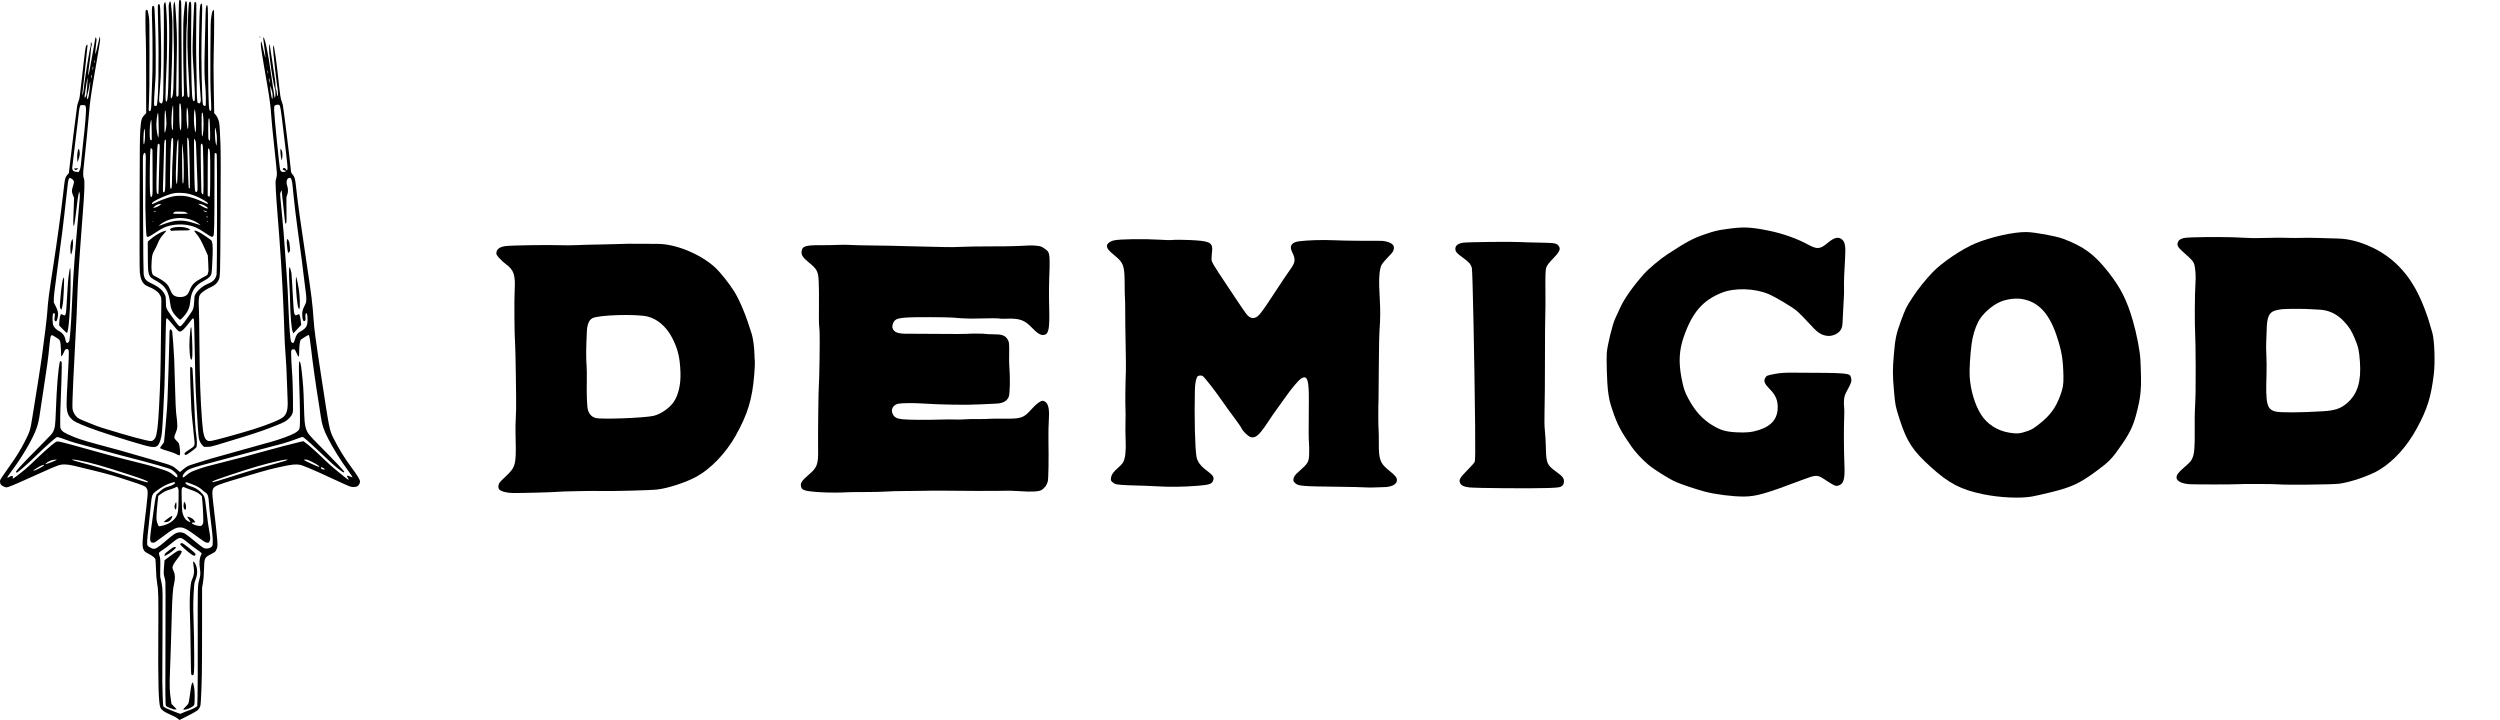
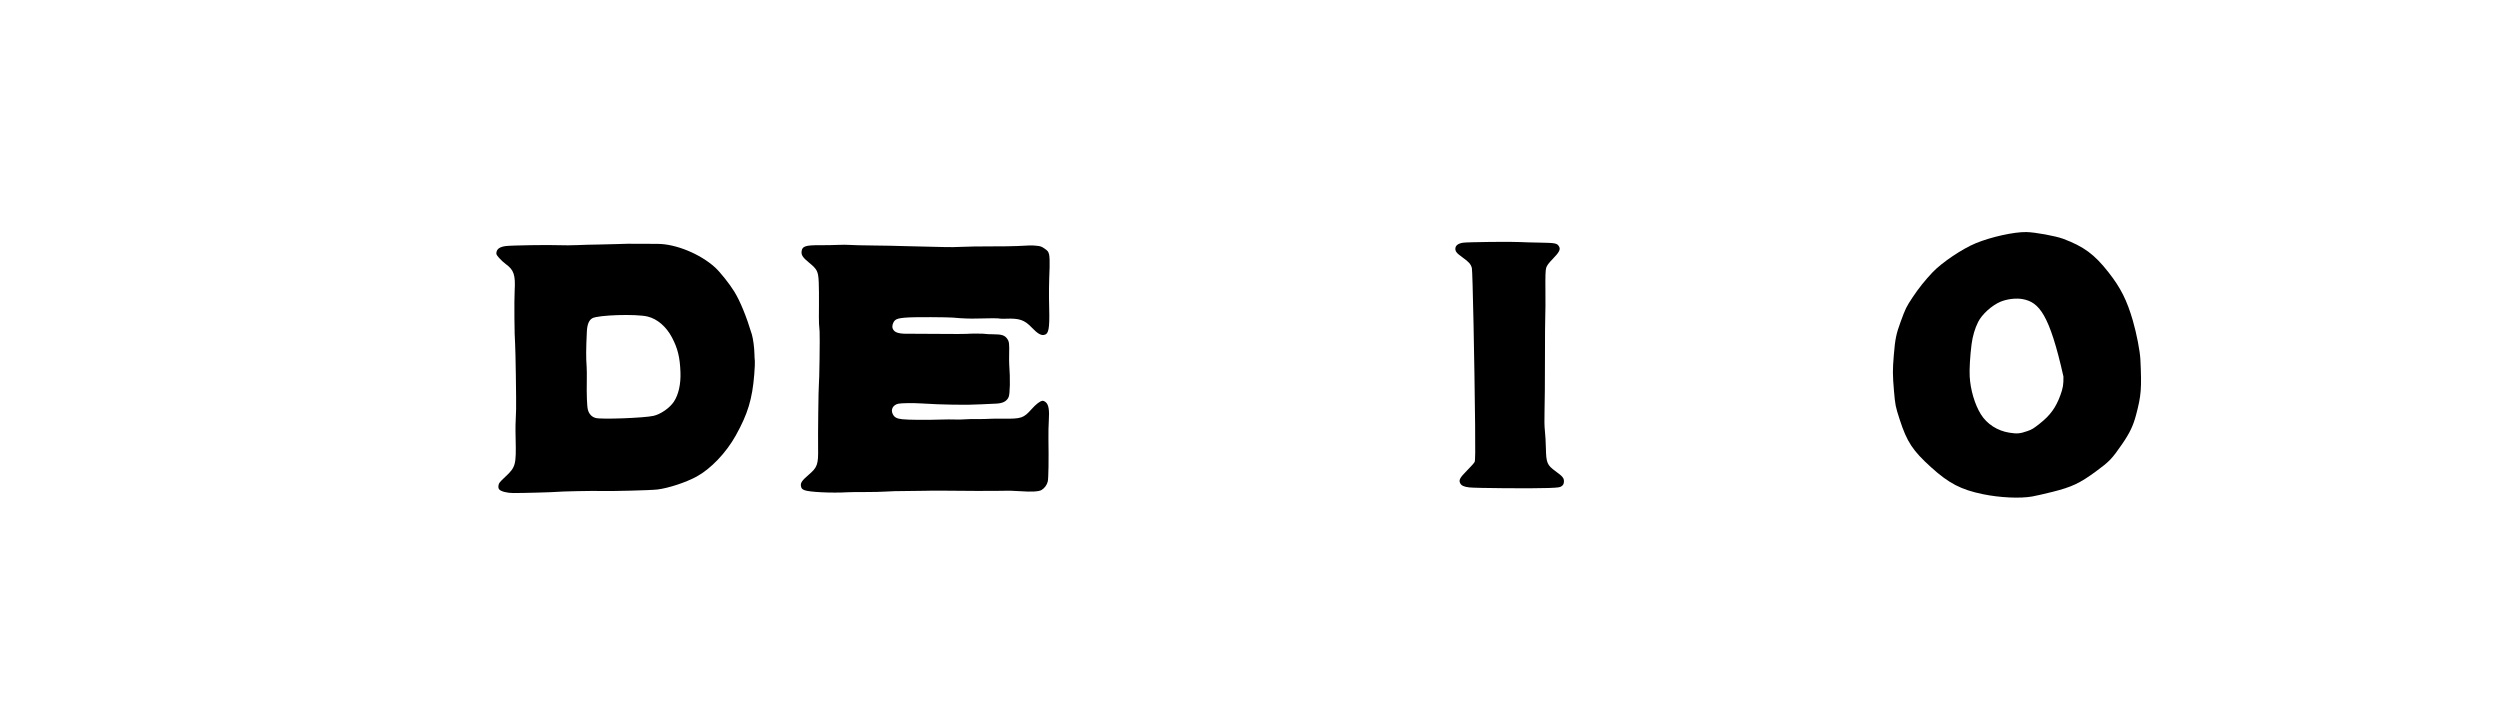
<svg xmlns="http://www.w3.org/2000/svg" width="125" height="36" viewBox="0 0 125 36" fill="none">
-   <path fill-rule="evenodd" clip-rule="evenodd" d="M108.884 12.149C108.846 12.297 108.902 12.377 109.277 12.708C109.558 12.957 109.648 13.055 109.69 13.154C109.77 13.341 109.804 13.798 109.771 14.216C109.737 14.651 109.729 16.233 109.759 16.718C109.771 16.906 109.782 17.634 109.784 18.337C109.788 19.489 109.782 19.787 109.742 20.568C109.736 20.694 109.733 21.083 109.736 21.433C109.744 22.352 109.719 22.681 109.624 22.895C109.548 23.065 109.519 23.098 109.227 23.353C108.903 23.636 108.823 23.743 108.827 23.887C108.833 24.06 109.112 24.193 109.513 24.212C109.828 24.228 111.769 24.225 111.926 24.209C112.111 24.19 113.726 24.197 113.935 24.218C114.302 24.254 116.623 24.229 116.96 24.186C117.533 24.112 118.509 23.774 118.976 23.488C119.7 23.045 120.356 22.315 120.849 21.405C121.367 20.449 121.553 19.852 121.691 18.703C121.762 18.112 121.724 17.032 121.62 16.648C121.135 14.877 120.546 13.804 119.628 13.024C118.876 12.384 117.804 11.95 116.922 11.928C116.696 11.922 116.26 11.909 115.951 11.899C115.643 11.889 115.25 11.886 115.077 11.893C114.905 11.9 114.664 11.901 114.54 11.896C114.203 11.882 113.389 11.885 112.977 11.902C112.776 11.91 112.376 11.901 112.089 11.883C111.273 11.831 109.39 11.845 109.18 11.904C108.988 11.959 108.918 12.017 108.884 12.149ZM113.771 15.523C113.858 15.498 114.013 15.47 114.115 15.459C114.335 15.436 115.346 15.437 115.558 15.461C115.64 15.47 115.786 15.478 115.883 15.479C116.401 15.483 116.842 15.684 117.207 16.079C117.466 16.36 117.565 16.517 117.731 16.906C117.915 17.339 117.955 17.518 117.996 18.079C118.067 19.069 117.879 19.69 117.372 20.139C117.051 20.423 116.76 20.525 116.162 20.562C115.011 20.633 114.009 20.638 113.77 20.575C113.341 20.462 113.278 20.202 113.325 18.743C113.335 18.447 113.332 18.009 113.319 17.77C113.306 17.531 113.302 17.227 113.311 17.095C113.32 16.962 113.33 16.707 113.333 16.527C113.342 15.855 113.448 15.614 113.771 15.523Z" fill="black" />
-   <path fill-rule="evenodd" clip-rule="evenodd" d="M96.63 13.614C96.258 14.006 95.929 14.417 95.642 14.849C95.309 15.351 95.281 15.409 95.031 16.091C94.808 16.698 94.757 16.95 94.69 17.764C94.629 18.504 94.63 18.741 94.7 19.557C94.761 20.264 94.773 20.322 94.987 20.984C95.347 22.095 95.636 22.533 96.564 23.372C97.445 24.168 98.051 24.483 99.138 24.708C99.989 24.884 101.004 24.932 101.611 24.824C101.787 24.793 102.239 24.69 102.613 24.596C103.591 24.351 103.987 24.165 104.796 23.571C105.47 23.076 105.597 22.944 106.103 22.209C106.486 21.653 106.659 21.291 106.805 20.74C107.062 19.768 107.088 19.433 107.02 17.984C107 17.556 106.831 16.684 106.643 16.034C106.347 15.012 106.034 14.392 105.428 13.619C104.722 12.718 104.193 12.327 103.154 11.938C102.78 11.799 101.754 11.611 101.319 11.603C100.706 11.591 99.55 11.847 98.785 12.163C98.112 12.441 97.092 13.127 96.63 13.614ZM101.15 14.959C100.821 14.894 100.37 14.945 100.031 15.084C99.599 15.262 99.099 15.713 98.907 16.098C98.744 16.423 98.633 16.802 98.579 17.208C98.505 17.776 98.464 18.47 98.485 18.827C98.523 19.5 98.739 20.227 99.047 20.721C99.35 21.204 99.871 21.54 100.466 21.634C100.855 21.696 101.002 21.683 101.374 21.553C101.596 21.476 101.67 21.431 101.99 21.178C102.514 20.764 102.788 20.387 103.017 19.766C103.148 19.41 103.179 19.225 103.172 18.828C103.156 17.976 103.089 17.567 102.844 16.823C102.471 15.693 101.946 15.115 101.15 14.959Z" fill="black" />
-   <path d="M83.375 12.711C84.327 12.092 84.658 11.915 85.214 11.725C85.741 11.545 85.834 11.522 86.349 11.449C87.162 11.334 87.512 11.348 88.414 11.528C89.133 11.672 89.85 11.927 90.437 12.246C90.849 12.47 91.013 12.456 91.354 12.169C91.718 11.861 91.931 11.813 92.122 11.993C92.254 12.118 92.289 12.348 92.256 12.861C92.213 13.551 92.193 14.091 92.201 14.406C92.205 14.576 92.203 14.765 92.195 14.827C92.188 14.888 92.174 15.154 92.163 15.417C92.13 16.214 92.126 16.26 92.087 16.39C92.005 16.658 91.624 16.85 91.304 16.785C91.011 16.725 90.859 16.615 90.454 16.166C90.241 15.931 89.971 15.656 89.854 15.556C89.607 15.346 88.77 14.847 88.414 14.698C87.73 14.412 86.737 14.383 86.104 14.631C85.142 15.007 84.609 15.624 84.186 16.848C83.958 17.507 83.925 18.102 84.072 18.88C84.174 19.418 84.228 19.58 84.425 19.946C84.751 20.553 85.134 20.974 85.629 21.269C86.043 21.515 86.279 21.584 86.809 21.615C87.303 21.643 87.597 21.614 87.951 21.499C88.628 21.281 88.926 20.877 88.881 20.241C88.861 19.95 88.742 19.711 88.495 19.464C88.23 19.199 88.169 19.052 88.261 18.896C88.329 18.78 88.332 18.779 88.696 18.705C88.954 18.653 89.209 18.632 89.553 18.633C92.514 18.645 92.49 18.643 92.553 18.891C92.595 19.053 92.573 19.13 92.377 19.485C92.237 19.741 92.208 19.831 92.198 20.036C92.192 20.171 92.196 20.317 92.207 20.359C92.218 20.402 92.219 20.633 92.209 20.874C92.186 21.436 92.192 22.544 92.221 23.234C92.253 23.976 92.183 24.209 91.904 24.281C91.768 24.316 91.726 24.296 91.188 23.944C90.871 23.737 90.787 23.739 90.157 23.978C88.292 24.685 87.812 24.823 87.198 24.827C86.636 24.831 85.757 24.719 85.219 24.575C84.828 24.471 84.057 24.213 83.805 24.102C83.45 23.946 82.691 23.471 82.407 23.227C82.094 22.958 81.766 22.605 81.575 22.33C81.041 21.564 80.861 21.22 80.631 20.533C80.478 20.074 80.454 19.969 80.393 19.483C80.352 19.156 80.316 17.956 80.338 17.657C80.365 17.273 80.622 16.222 80.758 15.932C80.811 15.82 80.926 15.571 81.013 15.378C81.214 14.934 81.64 14.329 82.194 13.703C82.426 13.441 83.021 12.941 83.375 12.711Z" fill="black" />
+   <path fill-rule="evenodd" clip-rule="evenodd" d="M96.63 13.614C96.258 14.006 95.929 14.417 95.642 14.849C95.309 15.351 95.281 15.409 95.031 16.091C94.808 16.698 94.757 16.95 94.69 17.764C94.629 18.504 94.63 18.741 94.7 19.557C94.761 20.264 94.773 20.322 94.987 20.984C95.347 22.095 95.636 22.533 96.564 23.372C97.445 24.168 98.051 24.483 99.138 24.708C99.989 24.884 101.004 24.932 101.611 24.824C101.787 24.793 102.239 24.69 102.613 24.596C103.591 24.351 103.987 24.165 104.796 23.571C105.47 23.076 105.597 22.944 106.103 22.209C106.486 21.653 106.659 21.291 106.805 20.74C107.062 19.768 107.088 19.433 107.02 17.984C107 17.556 106.831 16.684 106.643 16.034C106.347 15.012 106.034 14.392 105.428 13.619C104.722 12.718 104.193 12.327 103.154 11.938C102.78 11.799 101.754 11.611 101.319 11.603C100.706 11.591 99.55 11.847 98.785 12.163C98.112 12.441 97.092 13.127 96.63 13.614ZM101.15 14.959C100.821 14.894 100.37 14.945 100.031 15.084C99.599 15.262 99.099 15.713 98.907 16.098C98.744 16.423 98.633 16.802 98.579 17.208C98.505 17.776 98.464 18.47 98.485 18.827C98.523 19.5 98.739 20.227 99.047 20.721C99.35 21.204 99.871 21.54 100.466 21.634C100.855 21.696 101.002 21.683 101.374 21.553C101.596 21.476 101.67 21.431 101.99 21.178C102.514 20.764 102.788 20.387 103.017 19.766C103.148 19.41 103.179 19.225 103.172 18.828C102.471 15.693 101.946 15.115 101.15 14.959Z" fill="black" />
  <path d="M72.769 12.416C72.781 12.27 72.911 12.174 73.147 12.136C73.354 12.102 75.607 12.076 76.002 12.103C76.138 12.112 76.582 12.125 76.99 12.131C77.777 12.144 77.861 12.161 77.955 12.331C78.033 12.471 77.963 12.609 77.652 12.931C77.424 13.166 77.343 13.277 77.307 13.399C77.273 13.516 77.264 13.821 77.271 14.546C77.276 15.09 77.273 15.638 77.264 15.764C77.255 15.89 77.248 16.867 77.248 17.934C77.249 19.002 77.239 20.174 77.227 20.54C77.214 20.958 77.22 21.332 77.245 21.546C77.266 21.733 77.289 22.116 77.294 22.397C77.31 23.153 77.351 23.251 77.792 23.572C78.14 23.826 78.206 23.91 78.196 24.086C78.19 24.191 78.164 24.245 78.091 24.302C78.003 24.37 77.936 24.38 77.426 24.4C76.663 24.43 73.762 24.409 73.455 24.37C73.186 24.336 73.065 24.278 73.005 24.152C72.933 23.999 72.998 23.881 73.35 23.527C73.537 23.339 73.709 23.146 73.732 23.097C73.763 23.031 73.77 22.561 73.756 21.262C73.723 18.02 73.631 13.558 73.594 13.407C73.547 13.214 73.444 13.096 73.129 12.872C72.829 12.658 72.757 12.567 72.769 12.416Z" fill="black" />
-   <path d="M66.684 12.012C67.139 12.034 68.346 12.049 69.035 12.042C69.275 12.04 69.541 12.125 69.639 12.236C69.691 12.294 69.704 12.354 69.689 12.453C69.672 12.567 69.626 12.631 69.409 12.848C69.266 12.991 69.116 13.174 69.075 13.254C68.956 13.488 68.929 14.022 68.989 14.959C69.021 15.447 69.017 16.004 68.98 16.444C68.962 16.662 68.944 17.507 68.941 18.322C68.937 19.138 68.931 19.87 68.927 19.948C68.91 20.252 68.911 21.328 68.928 21.47C68.938 21.552 68.943 21.854 68.941 22.142C68.935 22.95 69.006 23.16 69.396 23.477C69.74 23.756 69.833 23.858 69.845 23.973C69.871 24.213 69.596 24.361 69.13 24.358C69.033 24.357 68.847 24.364 68.717 24.372C68.586 24.38 68.368 24.379 68.231 24.368C68.095 24.358 67.547 24.345 67.014 24.339C65.058 24.317 64.909 24.305 64.746 24.145C64.664 24.065 64.655 24.031 64.681 23.917C64.705 23.813 64.758 23.741 64.917 23.6C65.424 23.146 65.444 23.113 65.458 22.666C65.463 22.485 65.46 22.246 65.449 22.134C65.43 21.938 65.429 21.601 65.442 20.051C65.451 18.995 65.368 18.742 65.074 18.918C64.919 19.011 64.596 19.394 64.219 19.932C64.056 20.164 63.861 20.436 63.784 20.538C63.708 20.64 63.539 20.886 63.409 21.085C62.852 21.939 62.648 22.04 62.261 21.657C62.178 21.575 62.096 21.467 62.077 21.416C62.058 21.365 61.896 21.129 61.717 20.892C61.538 20.655 61.27 20.284 61.121 20.068C60.785 19.578 60.236 18.872 60.142 18.809C60.057 18.752 59.909 18.767 59.861 18.839C59.803 18.926 59.752 19.199 59.745 19.463C59.712 20.829 59.749 22.41 59.825 22.841C59.868 23.08 60.034 23.304 60.33 23.523C60.625 23.741 60.702 23.843 60.672 23.975C60.622 24.193 60.503 24.241 59.898 24.288C59.137 24.348 58.473 24.355 57.768 24.312C57.514 24.297 57.089 24.28 56.822 24.276C56.556 24.271 56.207 24.256 56.046 24.241C55.785 24.217 55.74 24.204 55.641 24.122C55.541 24.042 55.531 24.015 55.551 23.885C55.577 23.721 55.691 23.566 55.933 23.364C56.015 23.295 56.115 23.186 56.154 23.121C56.261 22.943 56.308 22.536 56.282 22.015C56.27 21.763 56.266 21.35 56.274 21.098C56.282 20.845 56.282 20.535 56.273 20.41C56.258 20.184 56.27 19.119 56.294 18.56C56.3 18.402 56.295 17.815 56.282 17.254C56.27 16.694 56.26 15.958 56.261 15.62C56.262 15.282 56.256 14.959 56.248 14.904C56.241 14.848 56.234 14.561 56.233 14.267C56.232 13.288 56.185 13.145 55.746 12.787C55.434 12.534 55.35 12.429 55.347 12.293C55.345 12.184 55.504 12.063 55.705 12.018C56.001 11.952 57.2 11.936 58.006 11.986C58.255 12.002 58.502 12.009 58.554 12.002C58.709 11.98 59.388 11.989 59.804 12.019C60.54 12.071 60.662 12.166 60.596 12.64C60.576 12.792 60.571 12.972 60.586 13.042C60.601 13.111 60.765 13.393 60.951 13.669C61.137 13.945 61.505 14.5 61.77 14.901C62.034 15.303 62.301 15.686 62.363 15.753C62.484 15.884 62.605 15.928 62.738 15.888C62.936 15.83 63.043 15.69 63.894 14.391C64.137 14.019 64.405 13.621 64.489 13.507C64.774 13.122 64.793 12.974 64.606 12.603C64.454 12.3 64.574 12.115 64.954 12.064C65.353 12.01 66.149 11.986 66.684 12.012Z" fill="black" />
  <path d="M50.884 12.301C51.472 12.266 51.577 12.264 51.821 12.287C52.021 12.305 52.081 12.326 52.235 12.434C52.394 12.546 52.419 12.58 52.456 12.73C52.479 12.823 52.49 13.11 52.48 13.366C52.446 14.229 52.441 14.73 52.459 15.39C52.487 16.464 52.435 16.72 52.181 16.749C52.029 16.767 51.859 16.661 51.595 16.384C51.225 15.996 50.974 15.909 50.304 15.935C50.145 15.941 50.003 15.938 49.987 15.929C49.955 15.909 49.448 15.907 48.878 15.926C48.503 15.938 48.1 15.923 47.649 15.88C47.543 15.87 47.047 15.86 46.547 15.858C45.26 15.853 44.885 15.886 44.751 16.015C44.642 16.12 44.59 16.302 44.633 16.421C44.708 16.631 44.935 16.701 45.493 16.687C45.608 16.684 46.275 16.688 46.975 16.695C47.674 16.702 48.288 16.701 48.339 16.693C48.453 16.673 49.253 16.677 49.285 16.697C49.298 16.705 49.462 16.712 49.651 16.713C50.087 16.714 50.242 16.765 50.364 16.945C50.459 17.085 50.47 17.175 50.457 17.737C50.452 17.917 50.455 18.143 50.462 18.239C50.515 18.937 50.501 19.7 50.431 19.854C50.333 20.072 50.13 20.173 49.771 20.183C49.605 20.188 49.284 20.203 49.057 20.216C48.361 20.258 47.097 20.239 46.054 20.171C45.662 20.146 45.071 20.153 44.92 20.185C44.649 20.242 44.523 20.475 44.638 20.704C44.72 20.869 44.835 20.931 45.114 20.962C45.403 20.995 46.344 21.003 47.011 20.979C47.282 20.97 47.612 20.968 47.744 20.975C47.876 20.982 48.082 20.979 48.202 20.968C48.322 20.957 48.615 20.95 48.852 20.953C49.089 20.955 49.352 20.95 49.437 20.942C49.521 20.934 49.846 20.93 50.158 20.934C51.07 20.944 51.178 20.907 51.58 20.456C51.8 20.21 51.997 20.057 52.118 20.041C52.167 20.034 52.227 20.06 52.294 20.117C52.431 20.236 52.476 20.511 52.441 21.02C52.426 21.242 52.417 21.665 52.422 21.959C52.439 22.977 52.425 23.909 52.389 24.07C52.35 24.243 52.233 24.405 52.077 24.5C51.944 24.58 51.576 24.601 51.009 24.56C50.727 24.54 50.38 24.53 50.238 24.538C50.01 24.551 47.652 24.547 46.958 24.532C46.812 24.529 46.485 24.532 46.23 24.54C45.976 24.547 45.525 24.552 45.227 24.552C44.93 24.551 44.513 24.562 44.301 24.578C44.089 24.593 43.619 24.604 43.258 24.602C42.896 24.6 42.494 24.605 42.364 24.613C41.578 24.66 40.435 24.603 40.219 24.507C40.099 24.453 40.076 24.428 40.051 24.32C40.012 24.153 40.092 24.031 40.423 23.748C40.869 23.368 40.919 23.229 40.905 22.406C40.894 21.796 40.924 19.35 40.943 19.251C40.967 19.129 40.999 16.826 40.98 16.578C40.971 16.461 40.958 16.287 40.951 16.191C40.944 16.096 40.943 15.683 40.948 15.275C40.953 14.867 40.948 14.341 40.937 14.106C40.912 13.57 40.861 13.467 40.46 13.139C40.139 12.876 40.058 12.754 40.08 12.566C40.109 12.312 40.275 12.257 40.995 12.26C41.278 12.262 41.682 12.255 41.892 12.245C42.103 12.235 42.372 12.235 42.49 12.246C42.609 12.257 43.149 12.27 43.691 12.275C44.233 12.28 44.876 12.293 45.119 12.303C45.363 12.313 45.852 12.325 46.205 12.329C46.559 12.334 47.024 12.344 47.24 12.353C47.456 12.361 47.836 12.356 48.086 12.342C48.335 12.328 48.988 12.318 49.536 12.319C50.085 12.321 50.691 12.312 50.884 12.301Z" fill="black" />
  <path fill-rule="evenodd" clip-rule="evenodd" d="M35.752 13.37C35.011 12.697 33.792 12.196 32.886 12.194C32.649 12.194 32.287 12.191 32.082 12.189C31.555 12.183 31.139 12.188 30.874 12.203C30.749 12.21 30.35 12.22 29.988 12.225C29.625 12.229 29.119 12.243 28.861 12.255C28.604 12.268 28.198 12.27 27.96 12.26C27.42 12.238 25.589 12.266 25.297 12.302C25.015 12.336 24.859 12.434 24.826 12.597C24.804 12.708 24.814 12.733 24.955 12.896C25.039 12.993 25.187 13.13 25.284 13.2C25.695 13.497 25.778 13.743 25.733 14.536C25.706 15.01 25.721 16.844 25.756 17.203C25.776 17.419 25.818 20.176 25.805 20.461C25.772 21.173 25.769 21.377 25.782 21.957C25.812 23.248 25.784 23.353 25.268 23.837C24.977 24.111 24.944 24.152 24.924 24.271C24.91 24.353 24.924 24.428 24.961 24.471C25.047 24.571 25.357 24.652 25.662 24.652C26.136 24.654 27.736 24.61 27.847 24.593C27.996 24.57 29.656 24.537 30.039 24.549C30.562 24.566 32.547 24.515 32.868 24.475C33.425 24.408 34.293 24.122 34.831 23.829C35.54 23.442 36.306 22.64 36.787 21.777C37.389 20.7 37.616 19.949 37.713 18.72C37.738 18.413 37.75 18.111 37.742 18.048C37.733 17.986 37.724 17.832 37.722 17.706C37.718 17.395 37.657 16.932 37.59 16.711C37.321 15.822 37.01 15.062 36.719 14.587C36.485 14.203 36.008 13.603 35.752 13.37ZM34.023 18.612C33.997 17.866 33.886 17.416 33.597 16.87C33.309 16.326 32.862 15.943 32.38 15.827C31.805 15.688 29.898 15.748 29.613 15.913C29.445 16.011 29.358 16.228 29.342 16.592C29.3 17.492 29.299 17.856 29.332 18.335C29.341 18.462 29.345 18.77 29.34 19.021C29.327 19.73 29.349 20.322 29.394 20.486C29.454 20.706 29.587 20.846 29.787 20.9C30.075 20.978 32.222 20.898 32.679 20.792C33.04 20.709 33.492 20.393 33.696 20.081C33.928 19.729 34.045 19.204 34.023 18.612Z" fill="black" />
-   <path fill-rule="evenodd" clip-rule="evenodd" d="M8.963 0.019C8.933 0.067 8.922 1.001 8.932 2.774C8.937 3.871 8.935 4.717 8.926 4.756C8.907 4.841 8.843 4.865 8.819 4.797C8.811 4.775 8.81 4.443 8.817 4.061C8.824 3.678 8.835 3.04 8.842 2.643C8.855 1.914 8.844 1.511 8.788 0.627C8.774 0.403 8.754 0.187 8.743 0.148L8.723 0.077L8.701 0.141C8.658 0.262 8.656 0.432 8.682 1.695C8.701 2.58 8.704 3.078 8.693 3.339C8.684 3.545 8.676 3.874 8.676 4.072C8.675 4.62 8.636 4.891 8.556 4.918C8.527 4.927 8.529 4.763 8.571 3.852C8.591 3.418 8.611 2.646 8.617 2.069C8.626 1.124 8.624 1.019 8.589 0.599C8.552 0.16 8.537 0.069 8.501 0.069C8.491 0.069 8.47 0.114 8.454 0.169C8.427 0.261 8.427 0.319 8.447 0.876C8.47 1.491 8.467 1.955 8.429 3.713C8.408 4.691 8.39 4.97 8.343 5.046L8.31 5.1L8.289 5.03C8.272 4.976 8.272 4.809 8.288 4.276C8.3 3.899 8.316 3.489 8.325 3.365C8.354 2.968 8.365 1.641 8.344 1.052C8.326 0.544 8.291 0.134 8.265 0.108C8.245 0.088 8.204 0.164 8.192 0.241C8.185 0.282 8.185 0.47 8.192 0.658C8.199 0.846 8.195 1.888 8.185 2.974C8.168 4.618 8.161 4.965 8.139 5.052C8.125 5.109 8.106 5.163 8.098 5.171C8.079 5.19 7.981 5.14 7.967 5.104C7.946 5.048 7.958 4.783 8.002 4.33C8.061 3.718 8.073 3.008 8.045 1.671C8.017 0.373 8.01 0.244 7.97 0.219C7.947 0.204 7.933 0.206 7.911 0.228C7.886 0.253 7.885 0.334 7.905 1.149C7.956 3.206 7.92 5.175 7.831 5.282C7.81 5.307 7.736 5.3 7.706 5.271C7.688 5.254 7.719 4.582 7.76 4.104C7.784 3.814 7.789 3.573 7.786 2.808C7.784 2.292 7.775 1.673 7.765 1.434C7.755 1.195 7.742 0.852 7.736 0.672C7.723 0.331 7.714 0.295 7.642 0.295C7.59 0.295 7.584 0.454 7.608 1.184C7.635 1.98 7.635 3.604 7.608 4.043C7.598 4.216 7.585 4.591 7.578 4.878C7.567 5.409 7.557 5.509 7.509 5.549C7.486 5.567 7.476 5.566 7.454 5.543C7.428 5.518 7.428 5.472 7.45 5.04C7.468 4.698 7.474 4.071 7.474 2.791C7.474 1.208 7.471 0.998 7.445 0.843C7.383 0.478 7.373 0.456 7.301 0.509C7.273 0.529 7.27 0.575 7.272 1.087C7.273 1.393 7.281 1.768 7.29 1.921C7.299 2.074 7.307 2.978 7.307 3.928L7.308 5.657L7.231 5.739C7.077 5.902 7.054 5.981 7.016 6.472C6.991 6.792 6.986 7.298 6.98 10.129C6.975 12.301 6.978 13.479 6.99 13.607C7.021 13.935 7.109 14.14 7.268 14.251C7.309 14.28 7.407 14.329 7.486 14.36C7.648 14.424 7.841 14.548 7.924 14.642C7.954 14.676 8 14.748 8.025 14.801C8.063 14.883 8.069 14.92 8.068 15.045C8.066 15.127 8.057 15.956 8.047 16.889C8.029 18.631 8.017 19.088 7.956 20.29C7.907 21.258 7.853 21.71 7.768 21.881C7.714 21.989 7.63 22.055 7.546 22.055C7.377 22.054 6.465 21.809 5.309 21.454C4.888 21.325 4.742 21.271 4.264 21.07C3.933 20.932 3.904 20.916 3.82 20.828C3.718 20.721 3.65 20.587 3.627 20.451C3.612 20.361 3.625 19.85 3.662 19.063C3.706 18.119 3.787 16.533 3.811 16.15C3.826 15.92 3.845 15.454 3.855 15.115C3.872 14.517 3.907 13.825 3.943 13.341C3.952 13.211 3.984 12.765 4.013 12.349C4.042 11.933 4.093 11.252 4.126 10.836C4.226 9.593 4.246 9.045 4.196 8.926C4.15 8.819 4.148 8.669 4.186 8.34C4.256 7.725 4.432 5.95 4.459 5.583C4.493 5.136 4.552 4.714 4.715 3.762C4.781 3.372 4.877 2.813 4.927 2.521C4.997 2.11 5.015 1.972 5.004 1.907C4.997 1.86 4.988 1.825 4.985 1.829C4.981 1.833 4.961 1.922 4.941 2.027C4.903 2.221 4.789 2.679 4.774 2.693C4.754 2.713 4.769 2.453 4.802 2.221C4.835 1.984 4.836 1.961 4.809 1.911C4.794 1.881 4.778 1.86 4.775 1.864C4.771 1.867 4.696 2.288 4.608 2.8C4.519 3.312 4.44 3.738 4.431 3.747C4.407 3.772 4.413 3.577 4.442 3.391C4.486 3.109 4.536 2.677 4.544 2.511C4.548 2.425 4.56 2.337 4.571 2.317C4.599 2.265 4.596 2.169 4.565 2.129C4.542 2.098 4.539 2.107 4.539 2.224C4.539 2.309 4.53 2.363 4.514 2.381C4.49 2.408 4.262 3.8 4.222 4.156C4.179 4.547 4.17 4.605 4.137 4.704C4.111 4.779 4.103 4.791 4.109 4.748C4.151 4.425 4.283 3.232 4.318 2.861C4.342 2.602 4.367 2.354 4.372 2.308C4.384 2.211 4.363 2.202 4.314 2.282C4.272 2.352 4.243 2.567 4.093 3.924C3.986 4.885 3.978 4.941 3.928 5.054C3.9 5.12 3.867 5.229 3.857 5.296C3.824 5.498 3.546 7.734 3.494 8.209L3.445 8.653L3.371 8.736C3.278 8.84 3.248 8.928 3.216 9.192C3.203 9.307 3.171 9.573 3.146 9.783C3.066 10.456 3.05 10.585 2.933 11.445C2.87 11.909 2.76 12.672 2.687 13.14C2.438 14.759 2.402 15.031 2.364 15.602C2.345 15.894 2.211 16.997 2.083 17.907C2.022 18.343 1.891 19.176 1.611 20.907C1.509 21.533 1.498 21.568 1.224 22.107C1.028 22.492 0.826 22.819 0.528 23.237C0.416 23.395 0.249 23.634 0.159 23.768C-0.005 24.009 -0.005 24.01 0.002 24.102C0.008 24.169 0.022 24.208 0.053 24.241C0.104 24.296 0.253 24.368 0.317 24.368C0.416 24.369 0.627 24.28 2.065 23.631C2.939 23.236 3.012 23.212 3.293 23.225C3.495 23.235 3.664 23.272 4.793 23.554C5.537 23.74 5.622 23.764 6.496 24.049C7.218 24.284 7.277 24.311 7.346 24.442C7.411 24.568 7.403 24.686 7.218 26.195C7.119 27.01 7.106 27.258 7.154 27.414C7.198 27.554 7.237 27.593 7.43 27.692C7.626 27.791 7.754 27.894 7.771 27.965C7.778 27.991 7.79 28.212 7.799 28.456C7.809 28.755 7.826 28.966 7.849 29.103C7.922 29.521 7.927 29.721 7.915 31.7C7.899 34.217 7.929 35.206 8.024 35.392C8.084 35.508 8.249 35.621 8.524 35.734C8.685 35.8 8.827 35.88 8.916 35.952L8.975 36L9.381 35.796C9.605 35.683 9.822 35.562 9.863 35.527C9.905 35.492 9.959 35.422 9.984 35.373C10.025 35.294 10.032 35.253 10.044 35.031C10.094 34.1 10.102 33.659 10.103 31.578L10.104 29.387L10.144 29.161C10.175 28.991 10.188 28.826 10.199 28.5C10.22 27.874 10.217 27.881 10.569 27.697C10.763 27.595 10.763 27.595 10.819 27.482C10.91 27.299 10.907 27.252 10.656 25.11C10.606 24.68 10.605 24.537 10.654 24.442C10.735 24.285 10.845 24.244 12.523 23.745C13.367 23.495 13.551 23.446 14.162 23.315C14.579 23.226 14.794 23.205 14.979 23.237C15.143 23.265 15.661 23.484 16.607 23.925C17.03 24.122 17.422 24.299 17.478 24.317C17.611 24.362 17.771 24.362 17.859 24.317C17.934 24.279 18.001 24.167 18 24.08C17.999 23.981 17.88 23.783 17.57 23.368C17.244 22.932 16.941 22.44 16.687 21.936C16.474 21.515 16.473 21.506 16.09 19.002C15.78 16.977 15.712 16.472 15.678 15.958C15.627 15.196 15.57 14.73 15.327 13.132C15.048 11.291 14.87 10.008 14.81 9.409C14.763 8.937 14.736 8.84 14.611 8.7C14.555 8.637 14.553 8.628 14.532 8.401C14.491 7.955 14.172 5.377 14.141 5.244C14.13 5.197 14.107 5.126 14.09 5.088C14.027 4.945 14.017 4.869 13.863 3.469C13.819 3.063 13.741 2.527 13.694 2.304C13.685 2.258 13.682 2.256 13.67 2.287C13.662 2.306 13.655 2.375 13.655 2.442C13.653 2.585 13.815 4.037 13.864 4.324C13.9 4.534 13.911 4.8 13.882 4.8C13.86 4.8 13.85 4.76 13.836 4.613C13.829 4.541 13.814 4.479 13.8 4.468C13.783 4.454 13.776 4.402 13.776 4.289C13.776 4.202 13.761 4.036 13.742 3.922C13.723 3.807 13.659 3.38 13.6 2.974C13.541 2.567 13.489 2.231 13.485 2.227C13.44 2.181 13.444 2.547 13.493 2.93C13.559 3.447 13.566 3.496 13.638 3.93C13.677 4.165 13.721 4.375 13.736 4.398C13.772 4.454 13.788 4.755 13.759 4.842C13.747 4.877 13.735 4.904 13.731 4.901C13.728 4.897 13.665 4.48 13.592 3.974C13.519 3.468 13.451 3.019 13.442 2.978C13.432 2.936 13.398 2.746 13.364 2.556C13.305 2.22 13.216 1.891 13.177 1.867C13.153 1.852 13.167 2.022 13.225 2.429C13.248 2.593 13.267 2.769 13.267 2.82C13.265 2.918 13.273 2.945 13.108 2.228C13.083 2.118 13.066 2.072 13.056 2.089C13.009 2.161 13.055 2.485 13.356 4.209C13.485 4.95 13.541 5.384 13.566 5.835C13.576 6.026 13.644 6.717 13.716 7.37C13.787 8.022 13.846 8.613 13.846 8.683C13.846 8.763 13.832 8.857 13.808 8.938C13.77 9.065 13.77 9.075 13.79 9.486C13.801 9.717 13.842 10.293 13.88 10.766C13.951 11.636 13.97 11.899 14.047 13.036C14.114 14.022 14.197 15.77 14.223 16.759C14.229 16.979 14.249 17.346 14.267 17.576C14.308 18.083 14.331 18.529 14.354 19.263C14.364 19.57 14.376 19.906 14.381 20.011C14.403 20.448 14.345 20.684 14.178 20.84C14.034 20.974 13.421 21.228 12.672 21.463C12.058 21.656 10.758 22.016 10.593 22.039C10.443 22.06 10.429 22.059 10.365 22.026C10.217 21.95 10.153 21.711 10.104 21.055C10.017 19.887 9.988 19.04 9.972 17.277C9.964 16.327 9.953 15.544 9.948 15.536C9.943 15.527 9.937 15.384 9.935 15.217C9.931 14.857 9.951 14.772 10.066 14.655C10.152 14.568 10.405 14.412 10.575 14.341C10.716 14.283 10.857 14.156 10.915 14.036C11.015 13.827 11.009 14.011 11.027 10.766C11.039 8.612 11.038 7.628 11.024 7.226C11.001 6.571 10.979 6.229 10.952 6.101C10.924 5.97 10.846 5.808 10.773 5.728L10.71 5.659L10.689 4.459C10.673 3.534 10.673 3.091 10.688 2.521C10.713 1.636 10.715 0.51 10.692 0.496C10.683 0.49 10.659 0.509 10.639 0.538C10.611 0.576 10.592 0.654 10.565 0.838C10.531 1.071 10.528 1.18 10.52 2.608C10.513 3.879 10.517 4.24 10.542 4.794C10.559 5.159 10.568 5.479 10.561 5.504C10.547 5.562 10.498 5.557 10.47 5.496C10.426 5.401 10.402 4.271 10.402 2.304C10.402 0.722 10.397 0.361 10.378 0.306C10.365 0.27 10.348 0.246 10.341 0.254C10.294 0.306 10.284 0.424 10.27 1.069C10.261 1.442 10.245 2.115 10.234 2.565C10.212 3.431 10.22 3.884 10.264 4.296C10.298 4.619 10.305 5.259 10.275 5.289C10.245 5.319 10.169 5.283 10.148 5.228C10.099 5.098 10.052 2.891 10.077 1.895C10.117 0.364 10.118 0.236 10.09 0.201C10.065 0.168 10.064 0.168 10.037 0.21C9.988 0.284 9.974 0.549 9.955 1.782C9.933 3.134 9.947 3.797 10.01 4.549C10.043 4.943 10.046 5.032 10.028 5.093C10.009 5.156 9.999 5.165 9.956 5.165C9.929 5.165 9.897 5.154 9.885 5.139C9.853 5.102 9.834 4.71 9.833 4.085C9.832 3.792 9.824 3.338 9.815 3.076C9.805 2.792 9.803 2.133 9.81 1.443C9.818 0.807 9.819 0.247 9.815 0.199C9.807 0.125 9.8 0.111 9.766 0.107C9.745 0.104 9.723 0.111 9.719 0.124C9.704 0.166 9.657 1.267 9.639 1.952C9.623 2.62 9.623 2.633 9.684 3.577C9.748 4.584 9.759 5.004 9.723 5.04C9.661 5.102 9.626 5.016 9.604 4.748C9.57 4.342 9.546 2.528 9.559 1.348C9.572 0.164 9.569 0.086 9.509 0.086C9.442 0.086 9.434 0.146 9.401 0.869C9.35 2.023 9.359 2.571 9.457 4.209C9.487 4.706 9.482 4.87 9.439 4.87C9.37 4.87 9.366 4.839 9.331 4.078C9.299 3.362 9.305 1.441 9.341 1.234C9.367 1.08 9.364 0.183 9.337 0.108C9.283 -0.043 9.242 0.113 9.197 0.651C9.164 1.051 9.16 1.226 9.16 2.156C9.16 2.735 9.171 3.549 9.184 3.965C9.196 4.382 9.201 4.744 9.195 4.769C9.183 4.817 9.12 4.865 9.099 4.843C9.092 4.837 9.083 3.757 9.078 2.444C9.071 0.456 9.066 0.052 9.046 0.028C9.018 -0.005 8.981 -0.009 8.963 0.019ZM12.987 1.84C12.987 1.87 12.995 1.895 13.005 1.895C13.016 1.895 13.018 1.876 13.011 1.847C12.995 1.779 12.987 1.777 12.987 1.84ZM4.715 3.133C4.702 3.166 4.698 3.155 4.699 3.078C4.699 2.991 4.701 2.988 4.715 3.037C4.725 3.071 4.725 3.108 4.715 3.133ZM13.332 3.317C13.328 3.334 13.324 3.32 13.324 3.287C13.324 3.253 13.328 3.239 13.332 3.256C13.337 3.273 13.337 3.3 13.332 3.317ZM4.646 3.479C4.63 3.518 4.628 3.515 4.627 3.452C4.627 3.414 4.632 3.363 4.639 3.339C4.651 3.301 4.653 3.304 4.658 3.366C4.66 3.404 4.655 3.455 4.646 3.479ZM13.405 3.635C13.404 3.706 13.403 3.708 13.39 3.661C13.383 3.632 13.376 3.585 13.375 3.556C13.374 3.517 13.377 3.51 13.39 3.53C13.4 3.545 13.406 3.592 13.405 3.635ZM4.575 3.896C4.56 3.934 4.558 3.929 4.557 3.858C4.556 3.748 4.58 3.687 4.587 3.783C4.59 3.822 4.585 3.873 4.575 3.896ZM4.355 4.373C4.327 4.755 4.323 4.777 4.279 4.843C4.213 4.942 4.212 4.907 4.274 4.496C4.388 3.737 4.402 3.715 4.355 4.373ZM13.476 4.052C13.476 4.131 13.471 4.155 13.46 4.13C13.439 4.08 13.439 3.879 13.46 3.913C13.47 3.927 13.477 3.99 13.476 4.052ZM4.479 4.482C4.449 4.746 4.427 4.865 4.405 4.903C4.387 4.933 4.367 4.957 4.359 4.957C4.333 4.957 4.346 4.791 4.38 4.683C4.399 4.623 4.427 4.502 4.442 4.413C4.521 3.946 4.538 3.977 4.479 4.482ZM13.619 4.643C13.641 4.754 13.635 4.948 13.61 4.948C13.586 4.948 13.516 4.54 13.516 4.4L13.516 4.287L13.558 4.417C13.581 4.489 13.609 4.591 13.619 4.643ZM13.928 4.908C13.923 4.921 13.918 4.917 13.918 4.897C13.917 4.879 13.921 4.868 13.927 4.874C13.933 4.88 13.933 4.895 13.928 4.908ZM9.059 5.487C9.075 5.744 9.069 6.391 9.05 6.484C9.036 6.554 9.013 6.509 8.988 6.361C8.962 6.203 8.954 5.252 8.978 5.193C8.99 5.164 8.995 5.162 9.017 5.184C9.034 5.202 9.047 5.289 9.059 5.487ZM13.962 5.248C14.013 5.282 14.044 5.462 14.135 6.244C14.188 6.698 14.26 7.296 14.294 7.573C14.362 8.119 14.387 8.408 14.371 8.473C14.36 8.523 14.313 8.527 14.305 8.479C14.292 8.405 14.179 8.371 14.146 8.432C14.122 8.477 14.142 8.498 14.23 8.522C14.3 8.541 14.304 8.545 14.279 8.57C14.244 8.605 14.104 8.607 14.063 8.573C14.047 8.56 14.022 8.522 14.009 8.49C13.975 8.41 13.706 5.755 13.706 5.501C13.706 5.312 13.707 5.306 13.752 5.271C13.799 5.235 13.921 5.221 13.962 5.248ZM4.234 5.263C4.261 5.27 4.278 5.295 4.292 5.351C4.323 5.473 4.272 6.126 4.136 7.331C4.098 7.666 4.062 8.014 4.056 8.105C4.042 8.317 4.017 8.444 3.973 8.531C3.954 8.569 3.936 8.603 3.934 8.606C3.932 8.608 3.872 8.601 3.803 8.59C3.69 8.571 3.672 8.563 3.643 8.515C3.624 8.486 3.61 8.435 3.609 8.404C3.609 8.372 3.656 7.973 3.714 7.517C3.771 7.06 3.85 6.409 3.889 6.07C3.964 5.414 3.967 5.399 4.004 5.31C4.027 5.256 4.034 5.252 4.112 5.252C4.159 5.253 4.214 5.257 4.234 5.263ZM8.661 5.867C8.658 6.184 8.651 6.457 8.646 6.474C8.628 6.539 8.608 6.498 8.587 6.352C8.554 6.124 8.579 5.573 8.633 5.316C8.659 5.193 8.666 5.331 8.661 5.867ZM9.396 5.543C9.426 5.735 9.429 6.407 9.4 6.435C9.376 6.459 9.366 6.41 9.342 6.165C9.314 5.886 9.326 5.363 9.36 5.383C9.367 5.388 9.383 5.46 9.396 5.543ZM9.794 5.87C9.811 6.111 9.802 6.567 9.779 6.608C9.76 6.644 9.73 6.486 9.707 6.229C9.688 6.017 9.696 5.633 9.722 5.511L9.734 5.452L9.757 5.548C9.769 5.601 9.786 5.745 9.794 5.87ZM8.309 5.883C8.326 6.118 8.326 6.225 8.31 6.351C8.288 6.531 8.261 6.626 8.233 6.626C8.211 6.626 8.225 5.596 8.247 5.541C8.26 5.509 8.261 5.509 8.274 5.543C8.281 5.562 8.297 5.715 8.309 5.883ZM10.167 5.906C10.197 6.27 10.16 6.831 10.106 6.813C10.077 6.803 10.069 5.675 10.098 5.64C10.133 5.599 10.145 5.645 10.167 5.906ZM7.927 6.013C7.941 6.464 7.939 6.772 7.923 6.844C7.912 6.891 7.908 6.884 7.882 6.774C7.833 6.566 7.811 6.333 7.822 6.113C7.831 5.912 7.879 5.635 7.904 5.635C7.91 5.635 7.921 5.805 7.927 6.013ZM10.469 5.926C10.487 5.956 10.518 6.749 10.506 6.895L10.494 7.051L10.452 7.003C10.411 6.955 10.411 6.953 10.411 6.515C10.411 6.273 10.415 6.038 10.422 5.994C10.432 5.919 10.449 5.894 10.469 5.926ZM7.586 6.597L7.588 7.011L7.549 7.006C7.498 6.999 7.486 6.929 7.484 6.644C7.483 6.415 7.507 6.161 7.541 6.044L7.56 5.974L7.573 6.078C7.579 6.136 7.585 6.369 7.586 6.597ZM10.822 6.651C10.85 6.838 10.854 7.036 10.833 7.2L10.821 7.296L10.788 7.166C10.744 6.99 10.727 6.296 10.769 6.406C10.784 6.442 10.807 6.553 10.822 6.651ZM7.25 6.853C7.24 7.086 7.205 7.271 7.184 7.2C7.155 7.103 7.178 6.556 7.216 6.444C7.237 6.381 7.258 6.643 7.25 6.853ZM8.66 7.274C8.657 7.468 8.644 7.775 8.631 7.957C8.617 8.139 8.605 8.499 8.605 8.757C8.605 9.172 8.59 9.413 8.562 9.44C8.557 9.445 8.541 9.439 8.527 9.427C8.493 9.4 8.491 9.027 8.518 8.035C8.542 7.142 8.555 6.968 8.596 6.922C8.618 6.899 8.635 6.892 8.646 6.904C8.657 6.914 8.662 7.059 8.66 7.274ZM9.409 6.918C9.418 6.934 9.433 7.003 9.444 7.07C9.465 7.205 9.509 9.316 9.492 9.384C9.479 9.434 9.455 9.44 9.438 9.396C9.426 9.367 9.393 8.446 9.366 7.396C9.357 7.027 9.359 6.887 9.373 6.887C9.384 6.887 9.4 6.901 9.409 6.918ZM9.766 7.022C9.799 7.097 9.804 7.15 9.816 7.6C9.823 7.873 9.843 8.403 9.859 8.777C9.891 9.506 9.887 9.588 9.818 9.598C9.734 9.61 9.73 9.565 9.709 8.194C9.693 7.174 9.695 6.939 9.721 6.939C9.725 6.939 9.745 6.977 9.766 7.022ZM8.914 7.579C8.9 8.347 8.87 9.105 8.852 9.175C8.839 9.224 8.837 9.221 8.814 9.122C8.796 9.048 8.79 8.915 8.792 8.653C8.795 8.283 8.843 7.218 8.861 7.122C8.875 7.044 8.904 6.957 8.916 6.957C8.921 6.957 8.921 7.237 8.914 7.579ZM8.291 7.659C8.281 8.019 8.271 8.539 8.271 8.814C8.269 9.52 8.257 9.617 8.173 9.618C8.137 9.618 8.137 9.484 8.169 8.609C8.187 8.136 8.202 7.635 8.202 7.496C8.204 7.182 8.222 7.012 8.255 6.991C8.269 6.983 8.287 6.982 8.295 6.99C8.303 6.998 8.301 7.299 8.291 7.659ZM9.168 7.74C9.195 8.062 9.197 8.992 9.172 9.114C9.156 9.187 9.154 9.19 9.134 9.154C9.118 9.125 9.111 8.846 9.105 8.075C9.097 6.965 9.103 6.935 9.168 7.74ZM3.961 7.141C3.962 7.161 3.966 7.165 3.972 7.151C3.977 7.139 3.976 7.124 3.971 7.118C3.965 7.112 3.961 7.123 3.961 7.141ZM7.976 7.231C7.988 7.264 7.988 7.433 7.973 7.792C7.962 8.074 7.947 8.615 7.941 8.995C7.935 9.374 7.925 9.69 7.919 9.696C7.912 9.703 7.892 9.7 7.873 9.69C7.818 9.661 7.814 9.543 7.833 8.603C7.856 7.442 7.866 7.241 7.898 7.208C7.936 7.171 7.955 7.177 7.976 7.231ZM10.123 7.227C10.149 7.266 10.154 7.387 10.169 8.258C10.184 9.141 10.179 9.698 10.156 9.72C10.138 9.738 10.078 9.662 10.069 9.611C10.064 9.582 10.055 9.154 10.048 8.662C10.028 7.202 10.028 7.183 10.076 7.183C10.086 7.183 10.107 7.203 10.123 7.227ZM7.628 8.383C7.635 9.734 7.635 9.721 7.6 9.8C7.572 9.863 7.568 9.866 7.542 9.84C7.52 9.819 7.51 9.752 7.497 9.554C7.477 9.25 7.493 7.649 7.517 7.522C7.526 7.474 7.534 7.423 7.535 7.409C7.536 7.392 7.552 7.401 7.58 7.435L7.623 7.487L7.628 8.383ZM10.5 7.683C10.511 7.808 10.516 8.286 10.512 8.851C10.507 9.879 10.505 9.894 10.424 9.813L10.384 9.774L10.385 8.674C10.385 8.069 10.391 7.536 10.399 7.489C10.413 7.405 10.414 7.405 10.448 7.438C10.475 7.466 10.485 7.513 10.5 7.683ZM3.901 7.512C3.863 7.638 3.848 7.821 3.864 7.978L3.877 8.114L3.919 7.992C3.987 7.797 4 7.7 3.977 7.564C3.966 7.498 3.95 7.44 3.942 7.435C3.933 7.43 3.915 7.465 3.901 7.512ZM14.021 7.547C14.021 7.69 14.051 7.917 14.078 7.981C14.095 8.021 14.1 8.01 14.113 7.879C14.132 7.693 14.121 7.587 14.075 7.497C14.055 7.458 14.034 7.427 14.03 7.427C14.025 7.427 14.021 7.481 14.021 7.547ZM7.267 7.68C7.294 7.721 7.295 7.805 7.28 8.806C7.271 9.401 7.266 10.084 7.268 10.323C7.275 10.94 7.306 11.722 7.328 11.788C7.36 11.889 7.423 11.866 7.79 11.62C7.925 11.53 8.098 11.427 8.176 11.391C8.536 11.223 9.031 11.176 9.461 11.269C9.712 11.323 9.889 11.401 10.125 11.56C10.418 11.758 10.563 11.845 10.602 11.845C10.62 11.845 10.649 11.823 10.666 11.797C10.694 11.754 10.7 11.688 10.712 11.21C10.719 10.913 10.724 10.001 10.723 9.182C10.721 8.364 10.726 7.685 10.733 7.673C10.754 7.639 10.811 7.65 10.834 7.692C10.863 7.743 10.856 13.596 10.828 13.732C10.783 13.946 10.658 14.083 10.424 14.177C10.149 14.287 9.888 14.502 9.771 14.715C9.722 14.805 9.719 14.825 9.709 15.071C9.696 15.369 9.668 15.472 9.557 15.627C9.52 15.679 9.423 15.817 9.341 15.934C9.151 16.206 9.053 16.315 8.999 16.315C8.946 16.315 8.893 16.252 8.605 15.845C8.29 15.4 8.299 15.422 8.296 15.115C8.295 14.908 8.288 14.847 8.26 14.774C8.166 14.536 7.955 14.349 7.583 14.177C7.296 14.044 7.217 13.95 7.182 13.701C7.171 13.625 7.161 12.6 7.155 11.088C7.15 9.72 7.145 8.416 7.144 8.191C7.142 7.823 7.145 7.775 7.175 7.709C7.193 7.668 7.215 7.635 7.223 7.635C7.231 7.635 7.25 7.655 7.267 7.68ZM3.714 8.453C3.746 8.511 3.816 8.516 3.869 8.464L3.915 8.418H3.806C3.701 8.418 3.697 8.42 3.714 8.453ZM3.556 8.922C3.647 8.968 3.697 9.035 3.697 9.11C3.697 9.143 3.672 9.242 3.642 9.328C3.578 9.515 3.58 9.602 3.654 9.776L3.702 9.888L3.69 10.271C3.684 10.481 3.674 10.772 3.668 10.916C3.657 11.183 3.669 11.337 3.697 11.288C3.722 11.243 3.782 10.844 3.828 10.418C3.87 10.033 3.907 9.774 3.94 9.636L3.954 9.575L3.977 9.653C4.005 9.75 4.004 9.759 3.883 11.123C3.725 12.906 3.668 13.691 3.619 14.767C3.565 15.925 3.555 16.105 3.521 16.541C3.502 16.785 3.478 17.01 3.468 17.041C3.449 17.098 3.393 17.15 3.352 17.15C3.322 17.15 3.283 17.07 3.268 16.976C3.237 16.791 3.124 16.64 2.946 16.551C2.81 16.483 2.688 16.355 2.656 16.245C2.627 16.149 2.618 15.864 2.639 15.735C2.652 15.66 2.687 15.636 2.728 15.676C2.751 15.7 2.752 15.722 2.734 15.845C2.716 15.969 2.717 15.992 2.741 16.029C2.804 16.125 2.861 16.046 2.894 15.813C2.92 15.636 2.896 15.531 2.78 15.302L2.69 15.123L2.691 14.941C2.691 14.813 2.734 14.447 2.834 13.715C3.068 12.009 3.178 11.117 3.32 9.801C3.396 9.097 3.41 9 3.447 8.937C3.463 8.91 3.479 8.888 3.482 8.888C3.486 8.888 3.519 8.903 3.556 8.922ZM14.563 8.954C14.605 9.036 14.621 9.151 14.687 9.862C14.716 10.173 14.798 10.857 14.87 11.384C15.074 12.87 15.137 13.358 15.205 13.949C15.239 14.251 15.279 14.57 15.294 14.658C15.31 14.752 15.319 14.884 15.316 14.973C15.31 15.115 15.304 15.138 15.227 15.29C15.125 15.492 15.1 15.602 15.114 15.784C15.129 15.986 15.152 16.054 15.205 16.054C15.265 16.054 15.288 16 15.274 15.889C15.259 15.774 15.278 15.654 15.311 15.654C15.351 15.654 15.38 15.792 15.379 15.985C15.377 16.295 15.309 16.411 15.041 16.564C14.864 16.666 14.81 16.739 14.748 16.964C14.72 17.064 14.69 17.134 14.674 17.14C14.63 17.157 14.584 17.133 14.555 17.078C14.515 17.002 14.467 16.424 14.434 15.637C14.391 14.581 14.374 14.258 14.328 13.654C14.305 13.343 14.269 12.846 14.249 12.549C14.206 11.895 14.162 11.373 14.083 10.557C13.99 9.594 13.995 9.687 14.04 9.59L14.079 9.505L14.145 10.105C14.182 10.435 14.222 10.805 14.233 10.926C14.256 11.166 14.268 11.206 14.306 11.17C14.33 11.145 14.334 10.886 14.321 10.21C14.315 9.864 14.316 9.85 14.356 9.757C14.409 9.637 14.413 9.446 14.365 9.309C14.3 9.121 14.329 8.946 14.43 8.905C14.502 8.876 14.528 8.886 14.563 8.954ZM9.375 9.678C9.568 9.719 9.792 9.798 9.976 9.889C10.285 10.043 10.481 10.192 10.373 10.192C10.352 10.192 10.24 10.145 10.123 10.088C9.903 9.98 9.576 9.866 9.344 9.817C9.168 9.779 8.833 9.78 8.658 9.817C8.43 9.866 8.061 9.997 7.837 10.108C7.677 10.187 7.617 10.21 7.602 10.195C7.552 10.146 7.76 10.009 8.116 9.858C8.411 9.733 8.575 9.679 8.737 9.654C8.88 9.632 9.217 9.644 9.375 9.678ZM8.002 10.254C7.938 10.31 7.823 10.363 7.702 10.391L7.65 10.403L7.711 10.34C7.801 10.247 7.908 10.198 8.027 10.195C8.068 10.194 8.067 10.197 8.002 10.254ZM10.196 10.261C10.346 10.341 10.407 10.393 10.38 10.421C10.362 10.438 10.331 10.43 10.215 10.374C10.136 10.336 10.036 10.279 9.992 10.247L9.911 10.189L10.004 10.198C10.057 10.204 10.138 10.23 10.196 10.261ZM10.296 10.557C10.34 10.574 10.358 10.61 10.322 10.61C10.297 10.61 10.165 10.542 10.165 10.529C10.165 10.518 10.226 10.531 10.296 10.557ZM7.764 10.575C7.694 10.613 7.669 10.618 7.686 10.591C7.699 10.569 7.761 10.543 7.799 10.542C7.813 10.542 7.797 10.557 7.764 10.575ZM9.315 10.627L9.403 10.67L9.35 10.681C9.278 10.697 8.709 10.697 8.67 10.682C8.641 10.67 8.641 10.667 8.679 10.633C8.735 10.581 8.761 10.577 9.008 10.581C9.202 10.583 9.237 10.589 9.315 10.627ZM10.365 10.829C10.38 10.835 10.393 10.847 10.393 10.855C10.393 10.88 10.347 10.873 10.323 10.845C10.3 10.817 10.317 10.81 10.365 10.829ZM9.347 10.933C9.505 10.963 9.695 11.034 9.833 11.115C9.932 11.172 10.037 11.253 10.014 11.253C10.007 11.253 9.894 11.219 9.763 11.176C9.387 11.054 9.2 11.022 8.938 11.033C8.671 11.044 8.479 11.093 8.04 11.26C7.975 11.285 7.921 11.301 7.921 11.297C7.921 11.292 7.971 11.252 8.031 11.208C8.395 10.941 8.867 10.843 9.347 10.933ZM7.667 11.062C7.661 11.072 7.649 11.079 7.639 11.079C7.629 11.079 7.626 11.072 7.632 11.062C7.638 11.052 7.651 11.044 7.661 11.044C7.67 11.044 7.673 11.052 7.667 11.062ZM10.402 11.079C10.408 11.089 10.4 11.097 10.385 11.097C10.37 11.097 10.358 11.089 10.358 11.079C10.358 11.07 10.365 11.062 10.374 11.062C10.383 11.062 10.396 11.07 10.402 11.079ZM8.785 11.358C8.648 11.372 8.5 11.428 8.5 11.465C8.5 11.473 8.516 11.496 8.537 11.516C8.567 11.546 8.584 11.55 8.629 11.538C8.659 11.53 8.859 11.523 9.073 11.523C9.361 11.523 9.468 11.517 9.484 11.501C9.516 11.469 9.489 11.45 9.343 11.399C9.197 11.349 9.005 11.335 8.785 11.358ZM8.184 11.564C7.981 11.629 7.705 11.801 7.474 12.006L7.387 12.084L7.391 12.786C7.395 13.527 7.405 13.634 7.477 13.779C7.525 13.875 7.566 13.907 7.834 14.055C8.263 14.293 8.433 14.569 8.507 15.151C8.537 15.383 8.577 15.501 8.678 15.657C8.761 15.784 8.964 15.985 9.01 15.985C9.047 15.985 9.235 15.781 9.327 15.642C9.425 15.494 9.483 15.336 9.502 15.158C9.534 14.858 9.568 14.711 9.639 14.567C9.756 14.328 9.917 14.18 10.244 14.012C10.425 13.918 10.533 13.816 10.566 13.705C10.591 13.623 10.613 13.287 10.632 12.715C10.646 12.264 10.625 12.072 10.556 12.012C10.441 11.913 10.076 11.669 9.946 11.604C9.71 11.488 9.655 11.511 9.799 11.667C9.953 11.834 10.05 12.005 10.272 12.503L10.391 12.77L10.412 13.164C10.431 13.533 10.43 13.564 10.399 13.653L10.367 13.749L10.097 13.897C9.711 14.109 9.592 14.23 9.478 14.527C9.409 14.706 9.33 14.789 9.19 14.829C9.044 14.871 8.85 14.857 8.736 14.796C8.635 14.741 8.591 14.683 8.521 14.512C8.493 14.443 8.449 14.352 8.424 14.309C8.348 14.181 8.171 14.036 7.944 13.915C7.83 13.854 7.714 13.792 7.685 13.776C7.581 13.72 7.55 13.466 7.588 12.984C7.607 12.746 7.628 12.674 7.737 12.487C7.78 12.413 7.847 12.272 7.887 12.174C7.969 11.969 8.031 11.871 8.192 11.69C8.345 11.519 8.344 11.513 8.184 11.564ZM3.596 11.991C3.548 12.095 3.519 12.26 3.519 12.428C3.519 12.617 3.535 12.743 3.557 12.72C3.565 12.712 3.589 12.635 3.61 12.549C3.652 12.383 3.665 12.067 3.633 11.987L3.616 11.946L3.596 11.991ZM14.348 12.003C14.342 12.033 14.337 12.09 14.337 12.129C14.337 12.224 14.393 12.645 14.406 12.644C14.427 12.643 14.472 12.6 14.492 12.562C14.508 12.533 14.509 12.48 14.495 12.348C14.474 12.14 14.465 12.1 14.422 12.014C14.382 11.935 14.362 11.932 14.348 12.003ZM14.452 13.519C14.445 13.623 14.451 13.885 14.466 14.149C14.481 14.398 14.497 14.811 14.503 15.066C14.518 15.793 14.57 16.398 14.631 16.575L14.664 16.669L14.778 16.549C14.84 16.482 14.929 16.387 14.976 16.337L15.06 16.246L15.041 16.067C15.02 15.875 14.977 15.706 14.949 15.706C14.939 15.706 14.899 15.722 14.86 15.742C14.795 15.775 14.787 15.776 14.759 15.751C14.707 15.704 14.689 15.606 14.67 15.262C14.614 14.274 14.582 13.74 14.572 13.662C14.559 13.56 14.5 13.363 14.479 13.35C14.471 13.345 14.459 13.421 14.452 13.519ZM3.463 13.579C3.403 13.973 3.388 14.167 3.337 15.115C3.302 15.773 3.289 15.818 3.152 15.742C3.114 15.721 3.071 15.707 3.057 15.712C3.017 15.728 2.977 15.894 2.967 16.089L2.957 16.271L3.139 16.459C3.239 16.561 3.331 16.645 3.342 16.645C3.433 16.645 3.527 15.369 3.529 14.085C3.53 13.623 3.525 13.424 3.511 13.41C3.496 13.395 3.484 13.44 3.463 13.579ZM14.793 14.071C14.792 14.531 14.862 15.262 14.918 15.393C14.944 15.452 14.956 15.465 14.967 15.445C15.011 15.363 14.998 14.841 14.941 14.457C14.909 14.246 14.831 13.884 14.809 13.845C14.8 13.83 14.793 13.922 14.793 14.071ZM3.156 13.928C3.117 14.026 3.057 14.454 3.022 14.886C2.985 15.341 2.986 15.396 3.038 15.444L3.08 15.483L3.108 15.356C3.155 15.136 3.172 14.963 3.189 14.532C3.21 14.001 3.21 13.88 3.191 13.88C3.182 13.88 3.167 13.901 3.156 13.928ZM8.632 16.228C8.768 16.395 8.898 16.542 8.921 16.554C9.016 16.602 9.062 16.584 9.195 16.45C9.264 16.381 9.388 16.232 9.472 16.119C9.555 16.007 9.631 15.915 9.639 15.915C9.647 15.915 9.666 15.926 9.68 15.94C9.701 15.961 9.707 16.074 9.717 16.562C9.765 19.15 9.769 19.273 9.824 20.255C9.878 21.214 9.922 21.823 9.947 21.932C9.979 22.07 10.043 22.188 10.133 22.275L10.202 22.342H10.363C10.509 22.342 10.557 22.332 10.866 22.241C11.98 21.909 12.711 21.679 13.154 21.521C13.67 21.336 14.164 21.135 14.267 21.068C14.428 20.963 14.571 20.809 14.616 20.69C14.656 20.585 14.656 20.584 14.647 19.837C14.641 19.426 14.629 18.992 14.619 18.872C14.585 18.464 14.547 17.664 14.558 17.581C14.572 17.481 14.595 17.459 14.681 17.466C14.745 17.472 14.747 17.474 14.825 17.646C14.92 17.853 14.911 17.84 14.938 17.813C14.953 17.798 14.96 17.712 14.961 17.527C14.963 17.257 14.998 17.026 15.044 16.98C15.056 16.968 15.149 16.907 15.249 16.845C15.377 16.766 15.435 16.739 15.443 16.754C15.472 16.806 15.514 17.066 15.556 17.446C15.63 18.114 15.782 19.197 15.932 20.124C15.97 20.359 16.017 20.665 16.037 20.805C16.099 21.245 16.183 21.499 16.413 21.942C16.669 22.436 17.061 23.068 17.354 23.459C17.492 23.644 17.638 23.865 17.628 23.874C17.625 23.878 17.571 23.857 17.51 23.828C17.35 23.753 17.311 23.779 17.396 23.903C17.483 24.03 17.438 24.016 17.231 23.852C16.819 23.524 16.537 23.284 16.309 23.065C15.761 22.539 15.446 22.258 15.231 22.104L15.169 22.06L15.021 22.09C14.847 22.124 13.491 22.481 12.97 22.629C12.358 22.803 12.113 22.868 11.226 23.092C10.27 23.333 10.25 23.339 9.867 23.475C9.551 23.587 9.493 23.618 9.311 23.769C9.236 23.831 9.167 23.879 9.157 23.876C9.148 23.873 9.137 23.849 9.134 23.824C9.127 23.766 9.209 23.645 9.312 23.561C9.472 23.431 9.638 23.376 10.752 23.082C11.157 22.975 11.93 22.767 12.47 22.62C13.01 22.473 13.537 22.333 13.642 22.308C13.95 22.236 14.436 22.093 14.635 22.016C14.736 21.977 14.888 21.922 14.973 21.894L15.126 21.842L15.203 21.892C15.296 21.952 15.729 22.346 16.177 22.777C16.556 23.142 16.694 23.265 16.957 23.47C17.142 23.615 17.212 23.649 17.212 23.595C17.212 23.551 16.767 23.079 15.976 22.281C15.426 21.727 15.372 21.658 15.292 21.408C15.233 21.224 15.216 21.009 15.196 20.211C15.179 19.519 15.157 19.197 15.083 18.54C15.043 18.186 15.01 18.061 14.963 18.077C14.937 18.085 14.94 18.743 14.968 19.429C14.998 20.161 15.009 21.18 14.989 21.331C14.973 21.45 14.963 21.476 14.912 21.528C14.88 21.561 14.803 21.618 14.74 21.654C14.543 21.769 13.97 21.979 13.526 22.099C13.194 22.19 10.711 22.884 10.533 22.936C10.255 23.018 9.543 23.241 9.473 23.269C9.367 23.31 9.231 23.4 9.114 23.507C9.056 23.56 9.004 23.603 8.998 23.603C8.992 23.603 8.929 23.55 8.859 23.484C8.694 23.331 8.551 23.259 8.237 23.169C8.097 23.128 7.695 23.011 7.343 22.907C6.291 22.598 5.705 22.434 4.733 22.177C4.147 22.022 3.75 21.886 3.396 21.718C3.184 21.617 3.093 21.551 3.046 21.46C3.008 21.388 3.007 21.37 3.01 20.924C3.012 20.671 3.022 20.323 3.032 20.151C3.061 19.622 3.1 18.166 3.086 18.113C3.067 18.043 3.003 18.035 2.989 18.101C2.904 18.517 2.839 19.327 2.794 20.524C2.766 21.275 2.751 21.394 2.658 21.585C2.61 21.684 2.526 21.776 1.979 22.325C1.156 23.152 0.775 23.563 0.799 23.6C0.808 23.615 0.825 23.63 0.835 23.634C0.871 23.646 1.479 23.112 1.857 22.735C2.188 22.406 2.713 21.936 2.828 21.866C2.863 21.845 2.886 21.848 3.032 21.895C3.123 21.924 3.268 21.975 3.355 22.009C3.565 22.09 3.826 22.168 4.354 22.305C4.595 22.369 4.97 22.471 5.187 22.534C5.404 22.597 5.794 22.703 6.055 22.77C7.132 23.048 7.36 23.109 7.911 23.265C8.258 23.364 8.519 23.447 8.568 23.476C8.674 23.537 8.844 23.698 8.864 23.757C8.874 23.783 8.874 23.821 8.866 23.843C8.847 23.893 8.831 23.885 8.675 23.753C8.511 23.613 8.38 23.553 7.965 23.424C7.463 23.268 7.276 23.217 6.414 23.005C6.004 22.905 5.326 22.725 4.907 22.605C3.856 22.306 3.04 22.088 2.93 22.077C2.846 22.069 2.83 22.073 2.746 22.128C2.609 22.219 2.081 22.688 1.743 23.02C1.579 23.18 1.354 23.387 1.243 23.48C1.008 23.676 0.705 23.905 0.659 23.922C0.63 23.933 0.628 23.927 0.638 23.864C0.65 23.797 0.649 23.795 0.6 23.795C0.573 23.795 0.521 23.814 0.486 23.838C0.45 23.862 0.405 23.881 0.384 23.881C0.351 23.881 0.355 23.871 0.422 23.773C0.462 23.713 0.528 23.621 0.568 23.568C1.074 22.906 1.64 21.944 1.816 21.446C1.905 21.195 1.949 21.001 2.006 20.594C2.031 20.417 2.103 19.945 2.165 19.544C2.361 18.287 2.405 17.956 2.48 17.193C2.496 17.031 2.518 16.871 2.529 16.839C2.566 16.729 2.588 16.731 2.793 16.864C2.969 16.979 2.98 16.989 3.007 17.072C3.026 17.132 3.038 17.26 3.046 17.489L3.057 17.82L3.104 17.774C3.129 17.75 3.167 17.682 3.189 17.624C3.239 17.488 3.289 17.438 3.362 17.454C3.459 17.475 3.46 17.5 3.41 18.447C3.385 18.915 3.356 19.474 3.345 19.689C3.303 20.491 3.339 20.701 3.555 20.93C3.681 21.064 3.829 21.14 4.424 21.372C4.923 21.567 6.407 22.042 7.185 22.256C7.802 22.426 7.909 22.39 8.033 21.965C8.094 21.758 8.108 21.607 8.157 20.681C8.223 19.443 8.234 19.146 8.255 18.054C8.286 16.407 8.299 15.96 8.314 15.936C8.322 15.923 8.341 15.915 8.357 15.918C8.373 15.921 8.497 16.061 8.632 16.228ZM9.545 16.367C9.523 16.424 9.498 16.635 9.479 16.941C9.449 17.397 9.496 17.985 9.562 17.985C9.626 17.985 9.636 17.699 9.603 16.898C9.584 16.447 9.569 16.308 9.545 16.367ZM8.476 16.615C8.47 16.694 8.462 17.025 8.457 17.35C8.452 17.675 8.44 18.117 8.43 18.333C8.42 18.548 8.405 19.029 8.395 19.402C8.385 19.776 8.366 20.233 8.351 20.42C8.308 20.977 8.256 21.578 8.226 21.855L8.198 22.116L8.094 22.255C8 22.38 7.993 22.396 8.02 22.415C8.064 22.448 8.255 22.515 8.5 22.585C8.62 22.62 8.758 22.672 8.805 22.701C8.852 22.729 8.913 22.757 8.94 22.762C8.984 22.771 8.989 22.767 9.001 22.707C9.017 22.623 8.977 22.235 8.947 22.178C8.934 22.153 8.891 22.102 8.851 22.064C8.811 22.026 8.762 21.968 8.742 21.937C8.71 21.886 8.709 21.871 8.727 21.798C8.739 21.753 8.772 21.662 8.801 21.595C8.887 21.402 8.887 21.28 8.806 20.637C8.79 20.504 8.771 20.058 8.754 19.402C8.74 18.838 8.721 18.188 8.71 17.959C8.693 17.574 8.636 16.771 8.613 16.598C8.602 16.517 8.568 16.472 8.518 16.472C8.49 16.472 8.484 16.491 8.476 16.615ZM9.508 18.436C9.495 18.542 9.538 19.951 9.569 20.481C9.579 20.644 9.618 21.058 9.657 21.403C9.696 21.747 9.729 22.077 9.73 22.135C9.731 22.284 9.701 22.331 9.539 22.43C9.344 22.55 9.238 22.631 9.226 22.67C9.211 22.716 9.258 22.758 9.309 22.745C9.374 22.727 9.803 22.407 9.82 22.364C9.854 22.273 9.853 22.028 9.817 21.776C9.767 21.43 9.755 21.223 9.651 18.884C9.629 18.401 9.629 18.399 9.586 18.366C9.562 18.348 9.538 18.333 9.531 18.333C9.525 18.333 9.515 18.379 9.508 18.436ZM2.838 22.986C2.838 23.006 2.426 23.175 2.33 23.195L2.268 23.207L2.309 23.163C2.37 23.098 2.54 23.014 2.647 22.997C2.76 22.978 2.838 22.974 2.838 22.986ZM3.92 23.013C4.553 23.134 5.145 23.301 6.475 23.737C7.139 23.954 7.396 24.054 7.396 24.093C7.396 24.144 7.362 24.134 6.396 23.825C5.364 23.493 4.717 23.299 4.236 23.176C3.957 23.105 3.696 23.032 3.656 23.013L3.583 22.98L3.657 22.979C3.697 22.978 3.816 22.993 3.92 23.013ZM14.379 22.992C14.39 23.009 14.059 23.108 13.35 23.299C12.805 23.445 12.185 23.633 11.3 23.918C10.926 24.039 10.685 24.108 10.65 24.104L10.595 24.099L10.665 24.052C10.707 24.023 11.025 23.908 11.471 23.76C12.613 23.38 13.196 23.21 13.889 23.054C14.218 22.98 14.361 22.962 14.379 22.992ZM15.593 23.089C15.879 23.231 16.031 23.343 15.936 23.342C15.89 23.341 15.208 23.024 15.2 22.999C15.195 22.983 15.218 22.977 15.281 22.977C15.354 22.977 15.406 22.996 15.593 23.089ZM2.196 23.264C2.171 23.328 1.648 23.591 1.668 23.529C1.679 23.496 2 23.3 2.095 23.268C2.203 23.233 2.208 23.232 2.196 23.264ZM16.13 23.383C16.161 23.396 16.201 23.424 16.22 23.444C16.253 23.481 16.253 23.482 16.206 23.482C16.163 23.482 16.055 23.439 16.055 23.422C16.055 23.418 16.05 23.402 16.044 23.387C16.031 23.354 16.056 23.352 16.13 23.383ZM8.745 24.124C8.767 24.138 8.766 24.145 8.74 24.174C8.692 24.226 8.554 24.293 8.431 24.325C8.257 24.369 8.125 24.445 7.988 24.578C7.92 24.645 7.858 24.699 7.85 24.699C7.815 24.699 7.758 24.938 7.72 25.247C7.705 25.371 7.653 25.751 7.605 26.091C7.496 26.862 7.487 26.982 7.53 27.065C7.558 27.118 7.572 27.126 7.636 27.131C7.677 27.134 7.728 27.127 7.75 27.115C7.772 27.103 7.932 26.987 8.105 26.855C8.67 26.429 8.821 26.353 9.059 26.375C9.226 26.39 9.36 26.464 9.779 26.77C10.265 27.126 10.279 27.134 10.371 27.134C10.445 27.134 10.449 27.132 10.484 27.053C10.527 26.955 10.522 26.858 10.457 26.517C10.414 26.296 10.386 26.085 10.298 25.323C10.242 24.84 10.223 24.787 10.044 24.612C9.896 24.467 9.743 24.377 9.541 24.318C9.355 24.264 9.235 24.172 9.285 24.122C9.309 24.098 9.365 24.115 9.666 24.235C9.867 24.315 10.003 24.395 10.105 24.493C10.145 24.531 10.216 24.587 10.263 24.618C10.392 24.701 10.427 24.801 10.447 25.151C10.455 25.3 10.486 25.607 10.515 25.832C10.61 26.572 10.638 26.853 10.638 27.062C10.638 27.242 10.634 27.274 10.603 27.313C10.52 27.418 10.327 27.459 10.184 27.402C10.146 27.387 9.942 27.231 9.732 27.055C9.522 26.879 9.305 26.711 9.25 26.682C9.066 26.584 8.883 26.595 8.697 26.716C8.642 26.752 8.462 26.897 8.298 27.037C7.861 27.412 7.765 27.468 7.628 27.431C7.54 27.408 7.404 27.321 7.375 27.27C7.341 27.208 7.351 27.005 7.42 26.412C7.454 26.116 7.502 25.664 7.526 25.409C7.592 24.718 7.592 24.718 7.825 24.543C8.089 24.345 8.299 24.231 8.544 24.15C8.681 24.105 8.708 24.101 8.745 24.124ZM8.901 24.408C8.935 24.479 8.937 24.503 8.928 24.986C8.917 25.543 8.9 25.678 8.817 25.821C8.685 26.051 8.404 26.231 8.084 26.292C8.012 26.306 7.95 26.317 7.946 26.317C7.924 26.317 7.85 26.13 7.833 26.031C7.811 25.905 7.824 25.651 7.883 25.082L7.913 24.795L8.035 24.704C8.181 24.595 8.331 24.52 8.478 24.483C8.538 24.467 8.644 24.428 8.714 24.396C8.784 24.363 8.847 24.336 8.853 24.335C8.86 24.334 8.881 24.367 8.901 24.408ZM9.519 24.483C9.78 24.573 9.907 24.637 10.006 24.73L10.094 24.812L10.121 25.099C10.153 25.435 10.175 26.056 10.159 26.146C10.152 26.18 10.127 26.23 10.102 26.256C10.061 26.3 10.05 26.303 9.949 26.295C9.787 26.283 9.587 26.198 9.587 26.142C9.587 26.133 9.626 26.125 9.674 26.125C9.723 26.125 9.762 26.119 9.762 26.111C9.762 26.086 9.657 25.956 9.615 25.928C9.546 25.883 9.359 25.814 9.359 25.833C9.359 25.842 9.398 25.906 9.447 25.975C9.496 26.043 9.528 26.101 9.518 26.105C9.487 26.115 9.328 26.023 9.279 25.965C9.207 25.88 9.135 25.714 9.115 25.586C9.093 25.447 9.069 24.514 9.085 24.449C9.091 24.424 9.112 24.387 9.131 24.369C9.165 24.335 9.166 24.335 9.251 24.378C9.298 24.401 9.419 24.449 9.519 24.483ZM8.765 25.177C8.743 25.225 8.725 25.294 8.725 25.329C8.724 25.396 8.77 25.49 8.796 25.474C8.817 25.461 8.833 25.24 8.818 25.16L8.805 25.09L8.765 25.177ZM9.201 25.105C9.201 25.108 9.193 25.154 9.183 25.209C9.161 25.323 9.182 25.424 9.236 25.473C9.269 25.503 9.271 25.502 9.29 25.454C9.315 25.388 9.298 25.215 9.259 25.15C9.234 25.108 9.201 25.082 9.201 25.105ZM8.43 25.901C8.188 26.073 8.159 26.108 8.259 26.108C8.439 26.108 8.558 26.015 8.613 25.834C8.632 25.771 8.592 25.786 8.43 25.901ZM9.156 26.951C9.195 26.974 9.322 27.072 9.438 27.169C9.553 27.266 9.727 27.397 9.823 27.46C9.92 27.523 10.019 27.598 10.043 27.626L10.088 27.677L10.05 27.758C9.967 27.931 9.952 28.147 10 28.468C10.031 28.672 10.023 28.767 9.956 29.011C9.883 29.274 9.881 29.341 9.887 31.866C9.891 33.2 9.887 34.521 9.878 34.801L9.863 35.309L9.762 35.376C9.706 35.414 9.559 35.479 9.427 35.526C9.298 35.571 9.158 35.627 9.116 35.651C9.073 35.673 9.031 35.692 9.022 35.692C8.986 35.692 8.396 35.458 8.287 35.401C8.191 35.35 8.168 35.329 8.16 35.286C8.146 35.217 8.116 34.413 8.115 34.083C8.115 33.94 8.119 32.852 8.125 31.666C8.134 29.552 8.134 29.504 8.099 29.274C8.079 29.145 8.05 28.996 8.034 28.943C8.011 28.868 8.006 28.793 8.01 28.595C8.023 27.999 8.021 27.934 7.975 27.791C7.924 27.629 7.918 27.639 8.165 27.475C8.258 27.414 8.44 27.276 8.57 27.168C8.916 26.883 8.993 26.854 9.156 26.951ZM9.036 27.175C9.019 27.187 9.007 27.21 9.011 27.225C9.018 27.26 9.423 27.62 9.545 27.7C9.693 27.798 9.726 27.809 9.756 27.769C9.77 27.75 9.779 27.719 9.776 27.7C9.768 27.643 9.159 27.152 9.098 27.152C9.081 27.152 9.053 27.162 9.036 27.175ZM8.47 27.502C8.301 27.627 8.252 27.673 8.236 27.72C8.225 27.753 8.22 27.784 8.225 27.789C8.254 27.817 8.603 27.593 8.724 27.468C8.815 27.373 8.817 27.369 8.778 27.358C8.699 27.336 8.682 27.344 8.47 27.502ZM8.859 27.56C8.811 27.584 8.649 27.697 8.5 27.809L8.228 28.013L8.208 28.256C8.177 28.623 8.179 28.731 8.22 28.849C8.24 28.906 8.262 29.022 8.269 29.108C8.277 29.195 8.28 30.103 8.275 31.126C8.259 34.975 8.261 35.236 8.304 35.305C8.312 35.317 8.405 35.362 8.511 35.405C8.665 35.467 8.716 35.48 8.769 35.472L8.834 35.461L8.705 35.329L8.576 35.197L8.546 35.005C8.48 34.584 8.47 34.265 8.499 33.585C8.52 33.108 8.564 31.715 8.588 30.778C8.61 29.883 8.643 29.429 8.703 29.187C8.767 28.929 8.76 28.725 8.679 28.554C8.648 28.489 8.623 28.41 8.623 28.379C8.623 28.296 8.709 28.139 8.858 27.952C8.931 27.861 9.015 27.741 9.045 27.685C9.092 27.598 9.096 27.579 9.076 27.559C9.029 27.512 8.952 27.513 8.859 27.56ZM9.662 28.182C9.668 28.242 9.681 28.346 9.692 28.413C9.721 28.601 9.694 28.773 9.602 28.982C9.562 29.074 9.545 29.15 9.524 29.339C9.485 29.702 9.475 30.255 9.498 30.77C9.51 31.023 9.525 31.782 9.532 32.457C9.542 33.369 9.551 33.693 9.566 33.722C9.579 33.746 9.604 33.761 9.629 33.761C9.705 33.761 9.713 33.672 9.711 32.822C9.708 32.128 9.699 31.662 9.665 30.535C9.652 30.115 9.694 29.241 9.734 29.108C9.748 29.061 9.781 28.963 9.807 28.891C9.895 28.651 9.864 28.327 9.735 28.142C9.667 28.045 9.65 28.054 9.662 28.182ZM9.599 34.171C9.567 34.237 9.535 34.423 9.481 34.852C9.463 34.999 9.436 35.142 9.419 35.174C9.403 35.205 9.34 35.28 9.278 35.339C9.137 35.474 9.133 35.502 9.256 35.48C9.379 35.458 9.503 35.407 9.615 35.334C9.698 35.279 9.709 35.264 9.722 35.191C9.729 35.146 9.735 34.969 9.734 34.797C9.733 34.547 9.725 34.449 9.696 34.311C9.675 34.216 9.652 34.132 9.643 34.124C9.635 34.116 9.615 34.136 9.599 34.171Z" fill="black" />
</svg>